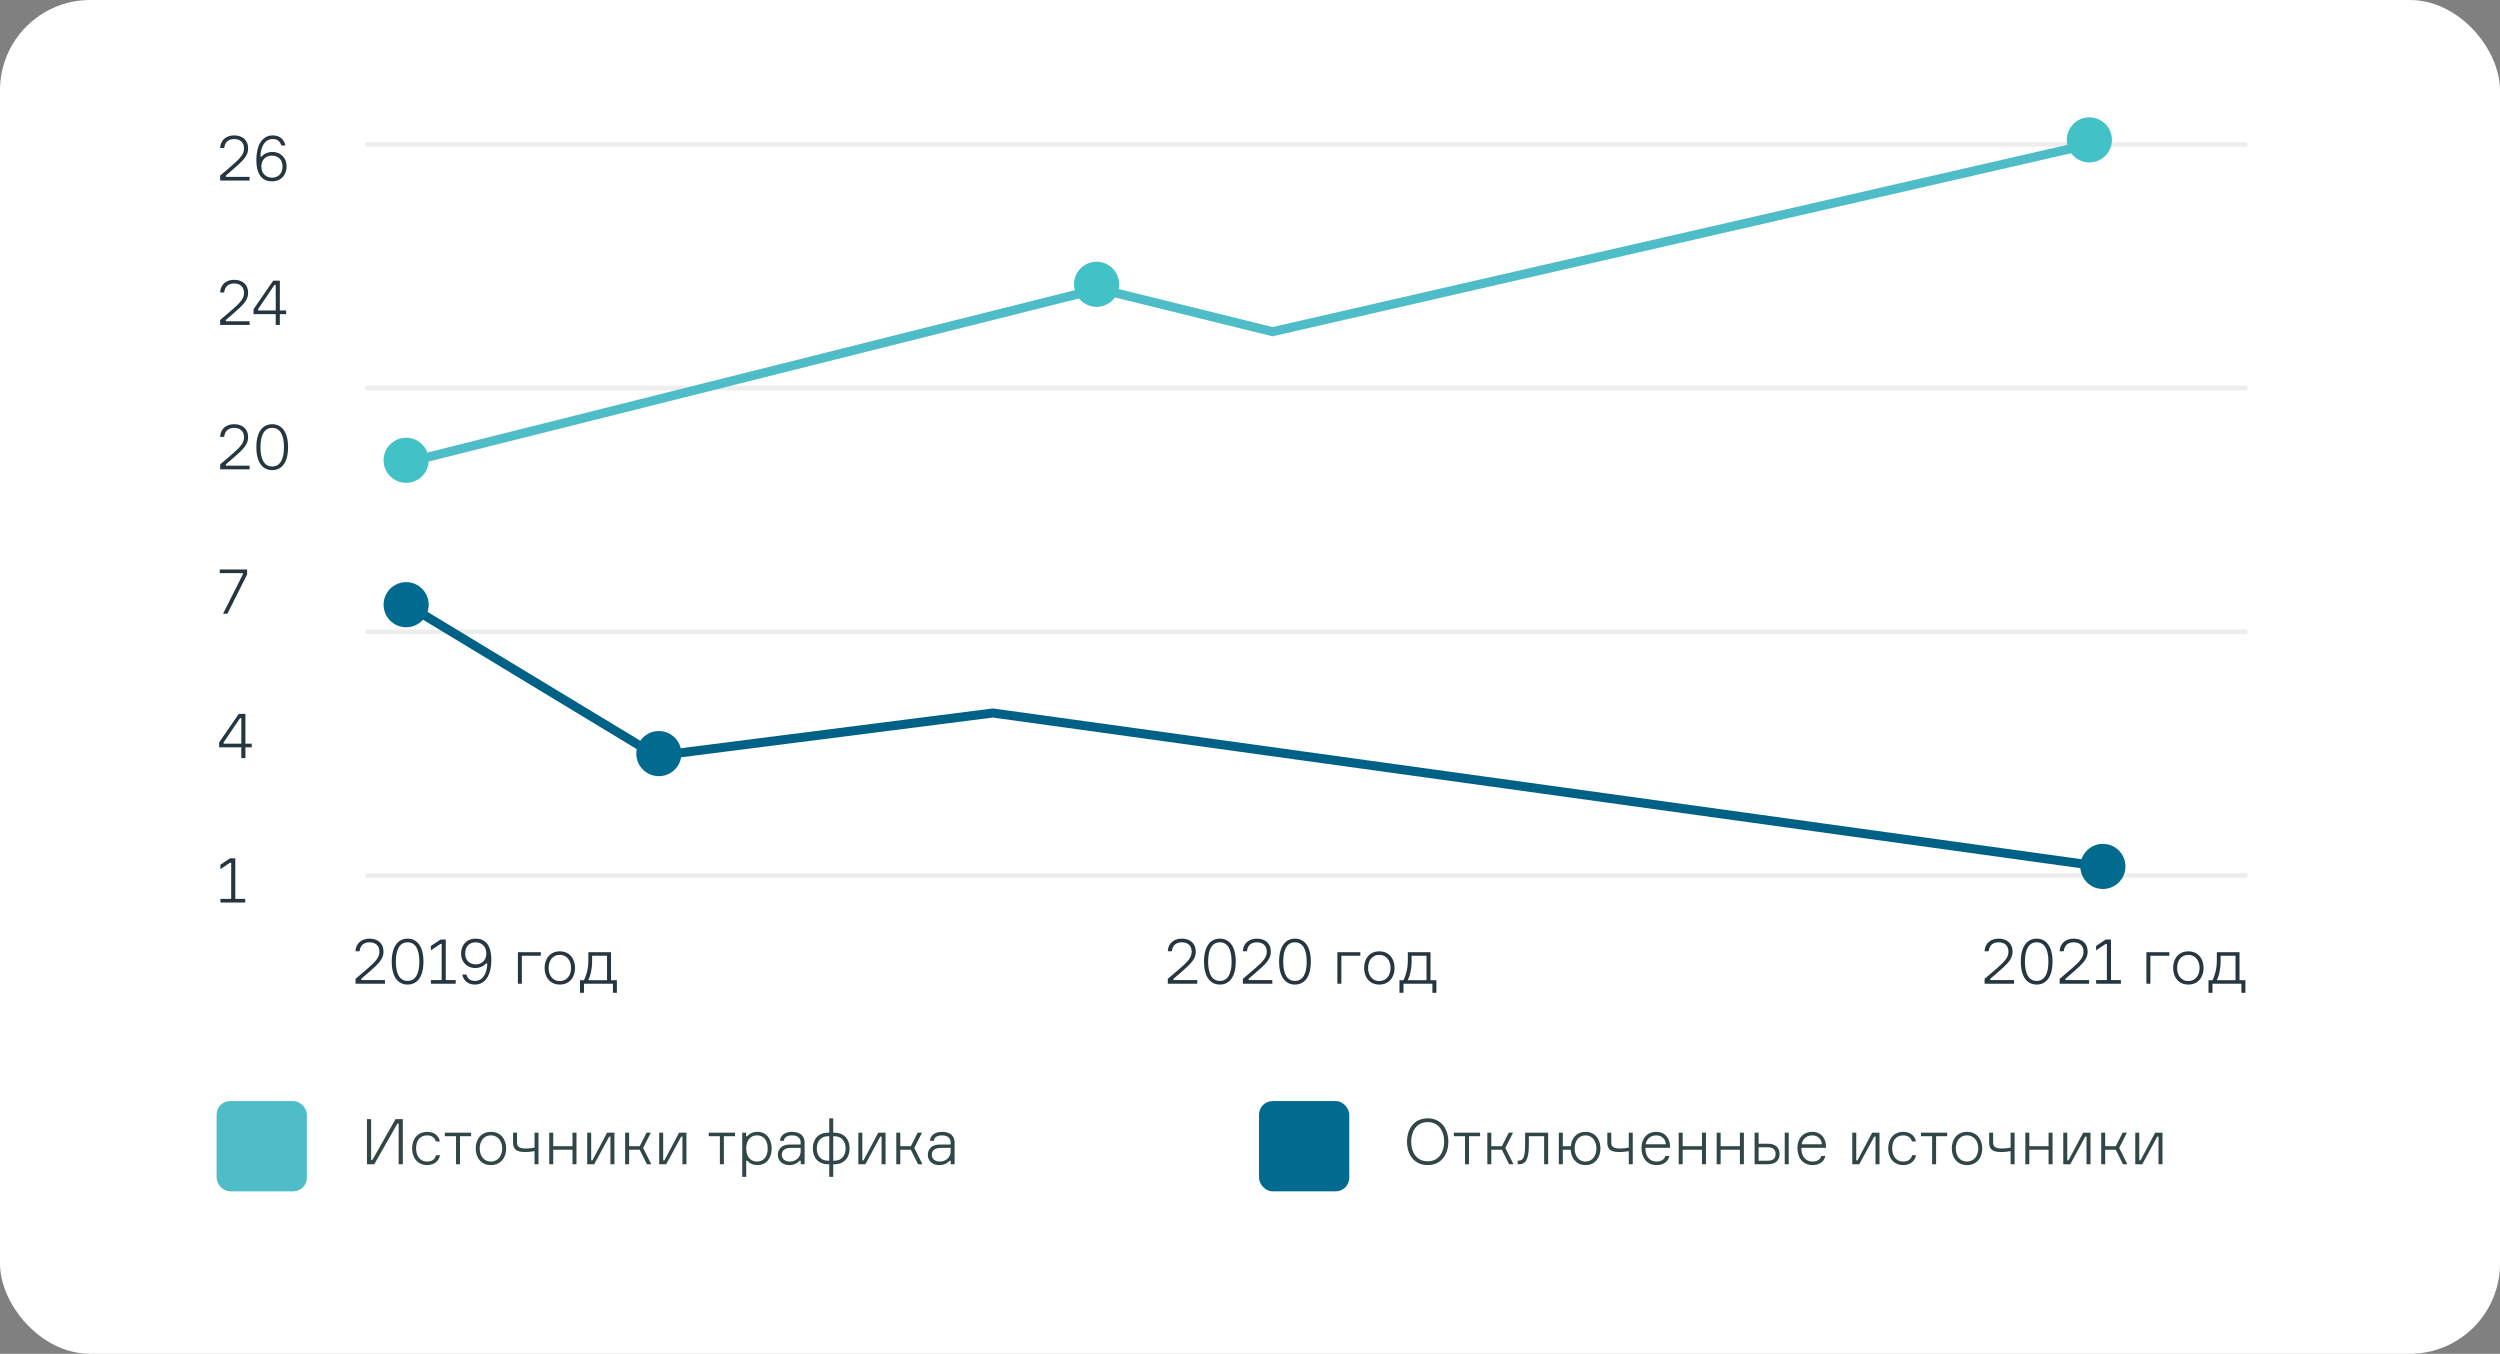
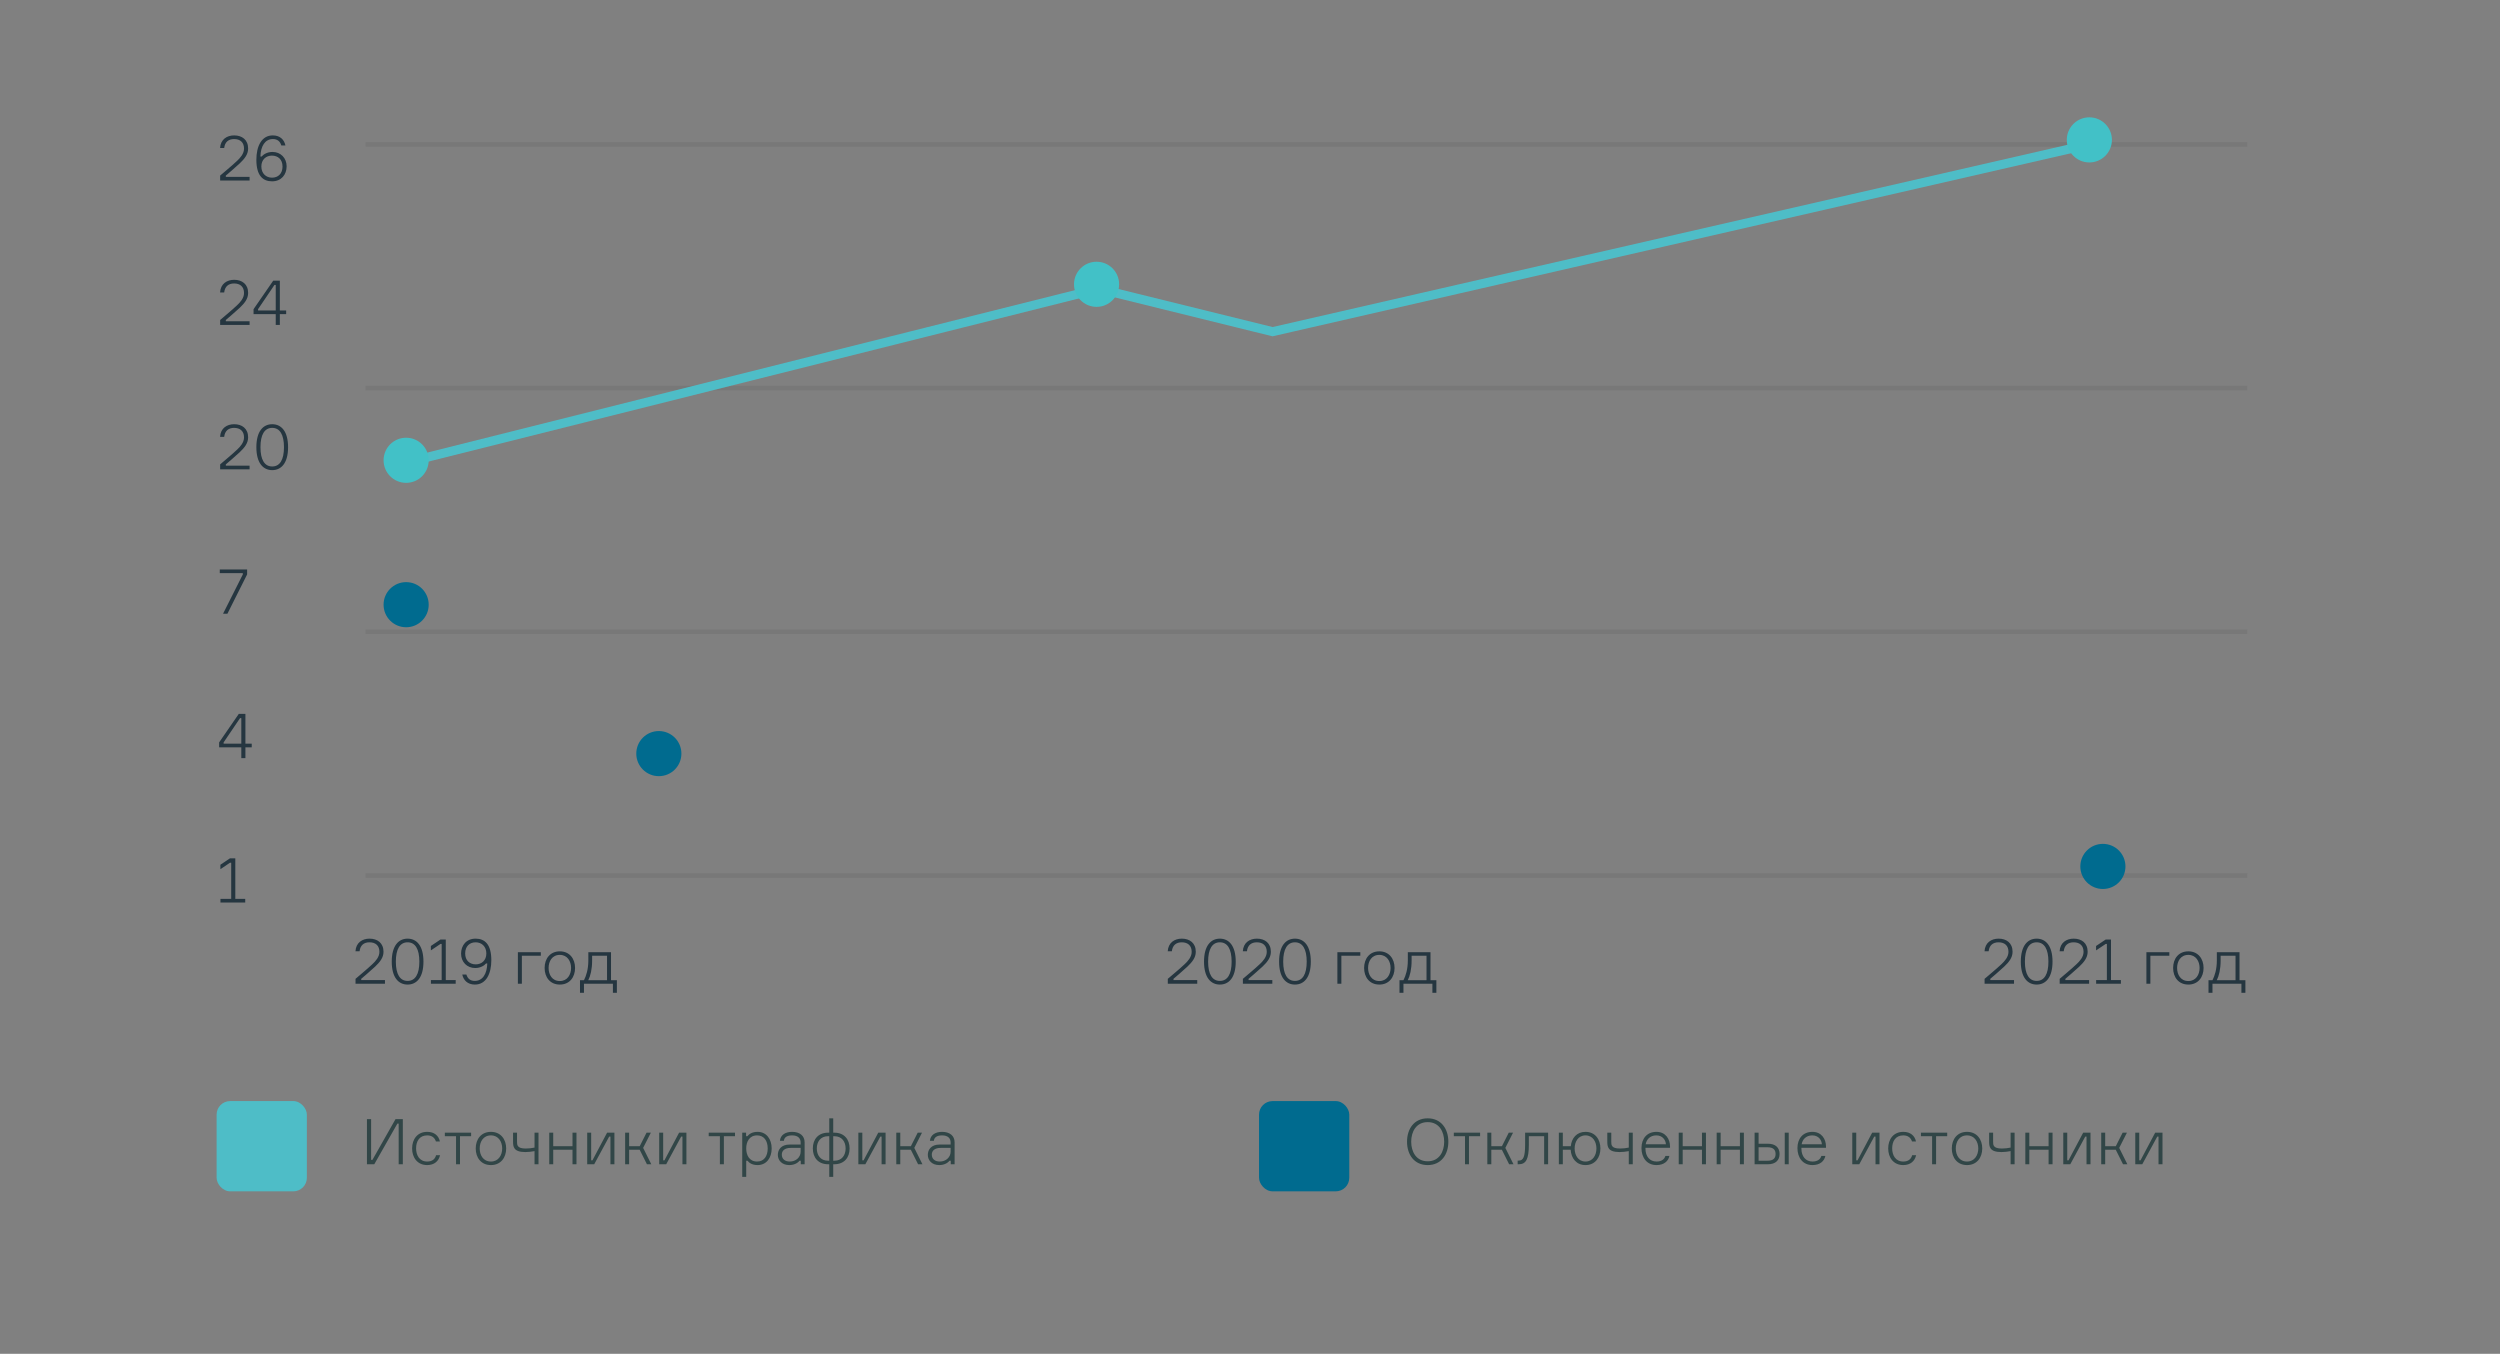
<svg xmlns="http://www.w3.org/2000/svg" width="554" height="300" viewBox="0 0 554 300" fill="none">
  <rect x="0" y="0" width="554" height="300" fill="#808080" stroke="none" />
-   <rect width="554" height="300" rx="20" fill="white" />
  <rect x="48" y="244" width="20" height="20" rx="3" fill="#4EBDC7" />
  <rect x="279" y="244" width="20" height="20" rx="3" fill="#006B8F" />
  <path d="M81.316 248.004V258H82.94L88.064 248.984H88.344V258H89.268V248.004H87.644L82.534 257.02H82.24V248.004H81.316ZM96.63 255.998C96.42 256.838 95.79 257.398 94.67 257.398C92.934 257.398 92.206 255.984 92.206 254.472C92.206 252.946 92.92 251.602 94.67 251.602C95.748 251.602 96.336 252.148 96.602 252.946H97.484C97.218 251.714 96.294 250.818 94.67 250.818C92.5 250.818 91.324 252.442 91.324 254.5C91.324 256.53 92.5 258.182 94.67 258.182C96.252 258.182 97.232 257.286 97.512 255.998H96.63ZM98.576 251.784H101.054V258H101.936V251.784H104.4V251H98.576V251.784ZM108.794 250.818C106.61 250.818 105.42 252.47 105.42 254.5C105.42 256.53 106.61 258.182 108.794 258.182C110.964 258.182 112.168 256.53 112.168 254.5C112.168 252.47 110.964 250.818 108.794 250.818ZM108.794 257.398C107.072 257.398 106.302 255.97 106.302 254.5C106.302 253.03 107.072 251.602 108.794 251.602C110.474 251.602 111.286 253.03 111.286 254.5C111.286 255.97 110.474 257.398 108.794 257.398ZM113.692 251V252.932C113.692 254.108 113.79 255.298 116.422 255.298C117.024 255.298 117.85 255.214 118.452 255.088V258H119.334V251H118.452V254.304C117.878 254.43 117.234 254.514 116.52 254.514C114.56 254.514 114.574 253.716 114.574 252.96V251H113.692ZM127.747 258V251H126.865V253.996H122.595V251H121.713V258H122.595V254.78H126.865V258H127.747ZM131.676 258L134.994 251.868H135.274V258H136.156V251H134.532L131.284 257.132H131.004V251H130.122V258H131.676ZM143.36 258H144.326L142.52 254.374L144.228 251H143.276L141.764 253.996H139.412V251H138.53V258H139.412V254.78H141.75L143.36 258ZM147.631 258L150.949 251.868H151.229V258H152.111V251H150.487L147.239 257.132H146.959V251H146.077V258H147.631ZM157.051 251.784H159.529V258H160.411V251.784H162.875V251H157.051V251.784ZM167.881 258.182C169.841 258.182 171.003 256.586 171.003 254.5C171.003 252.428 169.841 250.818 167.881 250.818C166.719 250.818 166.005 251.294 165.613 251.784H165.333V251H164.479V260.8H165.361V257.216H165.641C166.033 257.72 166.719 258.182 167.881 258.182ZM167.769 251.602C169.295 251.602 170.121 252.778 170.121 254.5C170.121 256.222 169.295 257.398 167.769 257.398C166.047 257.398 165.361 255.984 165.361 254.5C165.361 253.03 166.047 251.602 167.769 251.602ZM177.45 258H178.304V253.142C178.304 251.686 177.226 250.818 175.532 250.818C174.006 250.818 172.942 251.532 172.83 252.806H173.712C173.768 252.064 174.37 251.602 175.532 251.602C176.89 251.602 177.422 252.302 177.422 253.198V253.632H174.986C173.054 253.632 172.368 254.822 172.368 255.928C172.368 257.104 173.25 258.182 174.902 258.182C175.924 258.182 176.736 257.776 177.17 257.216H177.45V258ZM175.028 257.398C173.964 257.398 173.25 256.852 173.25 255.858C173.25 254.962 173.936 254.374 175.224 254.374H177.422V255.2C177.422 256.488 176.33 257.398 175.028 257.398ZM184.645 258H184.883C187.067 258 188.271 256.53 188.271 254.5C188.271 252.47 187.067 251 184.883 251H184.645V247.822H183.763V251H183.511C181.327 251 180.123 252.47 180.123 254.5C180.123 256.53 181.327 258 183.511 258H183.763V260.8H184.645V258ZM181.005 254.5C181.005 253.03 181.803 251.784 183.511 251.784H183.763V257.216H183.511C181.803 257.216 181.005 255.97 181.005 254.5ZM184.645 257.216V251.784H184.883C186.591 251.784 187.389 253.03 187.389 254.5C187.389 255.97 186.591 257.216 184.883 257.216H184.645ZM191.764 258L195.082 251.868H195.362V258H196.244V251H194.62L191.372 257.132H191.092V251H190.21V258H191.764ZM203.448 258H204.414L202.608 254.374L204.316 251H203.364L201.852 253.996H199.5V251H198.618V258H199.5V254.78H201.838L203.448 258ZM210.687 258H211.541V253.142C211.541 251.686 210.463 250.818 208.769 250.818C207.243 250.818 206.179 251.532 206.067 252.806H206.949C207.005 252.064 207.607 251.602 208.769 251.602C210.127 251.602 210.659 252.302 210.659 253.198V253.632H208.223C206.291 253.632 205.605 254.822 205.605 255.928C205.605 257.104 206.487 258.182 208.139 258.182C209.161 258.182 209.973 257.776 210.407 257.216H210.687V258ZM208.265 257.398C207.201 257.398 206.487 256.852 206.487 255.858C206.487 254.962 207.173 254.374 208.461 254.374H210.659V255.2C210.659 256.488 209.567 257.398 208.265 257.398Z" fill="#314647" />
  <path d="M316.376 247.822C313.38 247.822 311.798 250.146 311.798 253.002C311.798 255.858 313.38 258.182 316.376 258.182C319.358 258.182 320.954 255.858 320.954 253.002C320.954 250.146 319.358 247.822 316.376 247.822ZM316.376 257.342C313.8 257.342 312.722 255.186 312.722 253.002C312.722 250.818 313.8 248.662 316.376 248.662C318.952 248.662 320.03 250.818 320.03 253.002C320.03 255.186 318.952 257.342 316.376 257.342ZM322.166 251.784H324.644V258H325.526V251.784H327.99V251H322.166V251.784ZM334.424 258H335.39L333.584 254.374L335.292 251H334.34L332.828 253.996H330.476V251H329.594V258H330.476V254.78H332.814L334.424 258ZM336.315 258H336.553C338.135 258 338.793 256.936 338.793 253.618V251.784H342.181V258H343.063V251H337.967V253.618C337.967 256.404 337.547 257.188 336.553 257.188H336.315V258ZM351.348 250.818C349.402 250.818 348.268 252.204 348.086 253.996H346.322V251H345.44V258H346.322V254.78H348.058C348.17 256.684 349.332 258.182 351.348 258.182C353.476 258.182 354.652 256.53 354.652 254.5C354.652 252.47 353.476 250.818 351.348 250.818ZM351.348 257.398C349.71 257.398 348.94 255.97 348.94 254.5C348.94 253.03 349.71 251.602 351.348 251.602C352.986 251.602 353.77 253.03 353.77 254.5C353.77 255.97 352.986 257.398 351.348 257.398ZM356.177 251V252.932C356.177 254.108 356.275 255.298 358.907 255.298C359.509 255.298 360.335 255.214 360.937 255.088V258H361.819V251H360.937V254.304C360.363 254.43 359.719 254.514 359.005 254.514C357.045 254.514 357.059 253.716 357.059 252.96V251H356.177ZM370.078 254.066C370.078 252.414 369.098 250.818 367.068 250.818C364.982 250.818 363.75 252.288 363.75 254.416C363.75 256.502 364.912 258.182 367.082 258.182C368.776 258.182 369.714 257.272 369.938 256.152H369.056C368.832 256.922 368.16 257.398 367.082 257.398C365.598 257.398 364.632 256.278 364.632 254.542V254.346H370.078V254.066ZM367.04 251.602C368.384 251.602 369.098 252.568 369.168 253.562H364.688C364.842 252.568 365.612 251.602 367.04 251.602ZM378.038 258V251H377.156V253.996H372.886V251H372.004V258H372.886V254.78H377.156V258H378.038ZM386.447 258V251H385.565V253.996H381.295V251H380.413V258H381.295V254.78H385.565V258H386.447ZM389.703 251H388.821V258H391.775C393.441 258 394.351 257.132 394.351 255.718C394.351 254.304 393.441 253.45 391.775 253.45H389.703V251ZM389.703 257.216V254.234H391.663C393.007 254.234 393.469 254.822 393.469 255.732C393.469 256.628 393.007 257.216 391.663 257.216H389.703ZM396.381 251H395.499V258H396.381V251ZM404.64 254.066C404.64 252.414 403.66 250.818 401.63 250.818C399.544 250.818 398.312 252.288 398.312 254.416C398.312 256.502 399.474 258.182 401.644 258.182C403.338 258.182 404.276 257.272 404.5 256.152H403.618C403.394 256.922 402.722 257.398 401.644 257.398C400.16 257.398 399.194 256.278 399.194 254.542V254.346H404.64V254.066ZM401.602 251.602C402.946 251.602 403.66 252.568 403.73 253.562H399.25C399.404 252.568 400.174 251.602 401.602 251.602ZM412.017 258L415.335 251.868H415.615V258H416.497V251H414.873L411.625 257.132H411.345V251H410.463V258H412.017ZM423.73 255.998C423.52 256.838 422.89 257.398 421.77 257.398C420.034 257.398 419.306 255.984 419.306 254.472C419.306 252.946 420.02 251.602 421.77 251.602C422.848 251.602 423.436 252.148 423.702 252.946H424.584C424.318 251.714 423.394 250.818 421.77 250.818C419.6 250.818 418.424 252.442 418.424 254.5C418.424 256.53 419.6 258.182 421.77 258.182C423.352 258.182 424.332 257.286 424.612 255.998H423.73ZM425.676 251.784H428.154V258H429.036V251.784H431.5V251H425.676V251.784ZM435.893 250.818C433.709 250.818 432.519 252.47 432.519 254.5C432.519 256.53 433.709 258.182 435.893 258.182C438.063 258.182 439.267 256.53 439.267 254.5C439.267 252.47 438.063 250.818 435.893 250.818ZM435.893 257.398C434.171 257.398 433.401 255.97 433.401 254.5C433.401 253.03 434.171 251.602 435.893 251.602C437.573 251.602 438.385 253.03 438.385 254.5C438.385 255.97 437.573 257.398 435.893 257.398ZM440.792 251V252.932C440.792 254.108 440.89 255.298 443.522 255.298C444.124 255.298 444.95 255.214 445.552 255.088V258H446.434V251H445.552V254.304C444.978 254.43 444.334 254.514 443.62 254.514C441.66 254.514 441.674 253.716 441.674 252.96V251H440.792ZM454.847 258V251H453.965V253.996H449.695V251H448.813V258H449.695V254.78H453.965V258H454.847ZM458.775 258L462.093 251.868H462.373V258H463.255V251H461.631L458.383 257.132H458.103V251H457.221V258H458.775ZM470.459 258H471.425L469.619 254.374L471.327 251H470.375L468.863 253.996H466.511V251H465.629V258H466.511V254.78H468.849L470.459 258ZM474.73 258L478.048 251.868H478.328V258H479.21V251H477.586L474.338 257.132H474.058V251H473.176V258H474.73Z" fill="#314647" />
  <path opacity="0.08" d="M498 140C497.635 140 219.848 140 81 140" stroke="#1A1A1A" />
  <path opacity="0.08" d="M498 194C497.635 194 219.848 194 81 194" stroke="#1A1A1A" />
  <path opacity="0.08" d="M498 86C497.635 86 219.848 86 81 86" stroke="#1A1A1A" />
  <path opacity="0.08" d="M498 32C497.635 32 219.848 32 81 32" stroke="#1A1A1A" />
  <path d="M85.308 217.188H80.044V216.908L81.318 215.816C82.004 215.214 82.746 214.556 83.124 214.206C84.132 213.24 84.986 212.26 84.986 210.916C84.986 208.97 83.642 208.004 81.892 208.004C80.296 208.004 78.882 208.872 78.77 210.804H79.68C79.834 209.46 80.646 208.816 81.878 208.816C83.222 208.816 84.076 209.544 84.076 210.93C84.076 212.092 83.194 213.016 82.564 213.618C82.046 214.136 81.094 214.934 80.282 215.634L78.784 216.908V218H85.308V217.188ZM90.324 208.004C88.308 208.004 86.81 209.586 86.81 213.1C86.81 216.614 88.308 218.182 90.324 218.182C92.34 218.182 93.838 216.614 93.838 213.1C93.838 209.586 92.34 208.004 90.324 208.004ZM90.324 217.37C88.63 217.37 87.72 215.886 87.72 213.1C87.72 210.314 88.63 208.816 90.324 208.816C92.018 208.816 92.928 210.314 92.928 213.1C92.928 215.886 92.018 217.37 90.324 217.37ZM95.493 218H100.981V217.188H98.783V208.2H97.607L95.479 209.628V210.608L97.607 209.18H97.873V217.188H95.493V218ZM105.295 214.514C106.513 214.514 107.339 213.94 107.703 213.506H107.983C107.913 215.802 106.961 217.37 105.225 217.37C104.203 217.37 103.629 216.866 103.349 215.956H102.439C102.705 217.23 103.629 218.182 105.239 218.182C107.745 218.182 108.879 215.746 108.879 212.778C108.879 209.264 107.437 208.004 105.393 208.004C103.363 208.004 102.173 209.474 102.173 211.336C102.173 213.184 103.503 214.514 105.295 214.514ZM105.407 208.816C106.723 208.816 107.773 209.726 107.773 211.294C107.773 212.82 106.737 213.702 105.435 213.702C104.105 213.702 103.083 212.876 103.083 211.28C103.083 209.684 104.077 208.816 105.407 208.816ZM114.764 218H115.646V211.784H119.846V211H114.764V218ZM124.061 210.818C121.877 210.818 120.687 212.47 120.687 214.5C120.687 216.53 121.877 218.182 124.061 218.182C126.231 218.182 127.435 216.53 127.435 214.5C127.435 212.47 126.231 210.818 124.061 210.818ZM124.061 217.398C122.339 217.398 121.569 215.97 121.569 214.5C121.569 213.03 122.339 211.602 124.061 211.602C125.741 211.602 126.553 213.03 126.553 214.5C126.553 215.97 125.741 217.398 124.061 217.398ZM135.4 217.216V211H130.374V212.876C130.374 214.78 129.898 216.264 129.408 217.216H128.526V220.002H129.408V218H135.82V220.002H136.702V217.216H135.4ZM134.518 217.216H130.36C130.85 216.264 131.214 214.78 131.214 212.876V211.784H134.518V217.216Z" fill="#253640" />
  <path d="M265.308 217.188H260.044V216.908L261.318 215.816C262.004 215.214 262.746 214.556 263.124 214.206C264.132 213.24 264.986 212.26 264.986 210.916C264.986 208.97 263.642 208.004 261.892 208.004C260.296 208.004 258.882 208.872 258.77 210.804H259.68C259.834 209.46 260.646 208.816 261.878 208.816C263.222 208.816 264.076 209.544 264.076 210.93C264.076 212.092 263.194 213.016 262.564 213.618C262.046 214.136 261.094 214.934 260.282 215.634L258.784 216.908V218H265.308V217.188ZM270.324 208.004C268.308 208.004 266.81 209.586 266.81 213.1C266.81 216.614 268.308 218.182 270.324 218.182C272.34 218.182 273.838 216.614 273.838 213.1C273.838 209.586 272.34 208.004 270.324 208.004ZM270.324 217.37C268.63 217.37 267.72 215.886 267.72 213.1C267.72 210.314 268.63 208.816 270.324 208.816C272.018 208.816 272.928 210.314 272.928 213.1C272.928 215.886 272.018 217.37 270.324 217.37ZM281.947 217.188H276.683V216.908L277.957 215.816C278.643 215.214 279.385 214.556 279.763 214.206C280.771 213.24 281.625 212.26 281.625 210.916C281.625 208.97 280.281 208.004 278.531 208.004C276.935 208.004 275.521 208.872 275.409 210.804H276.319C276.473 209.46 277.285 208.816 278.517 208.816C279.861 208.816 280.715 209.544 280.715 210.93C280.715 212.092 279.833 213.016 279.203 213.618C278.685 214.136 277.733 214.934 276.921 215.634L275.423 216.908V218H281.947V217.188ZM286.962 208.004C284.946 208.004 283.448 209.586 283.448 213.1C283.448 216.614 284.946 218.182 286.962 218.182C288.978 218.182 290.476 216.614 290.476 213.1C290.476 209.586 288.978 208.004 286.962 208.004ZM286.962 217.37C285.268 217.37 284.358 215.886 284.358 213.1C284.358 210.314 285.268 208.816 286.962 208.816C288.656 208.816 289.566 210.314 289.566 213.1C289.566 215.886 288.656 217.37 286.962 217.37ZM296.364 218H297.246V211.784H301.446V211H296.364V218ZM305.661 210.818C303.477 210.818 302.287 212.47 302.287 214.5C302.287 216.53 303.477 218.182 305.661 218.182C307.831 218.182 309.035 216.53 309.035 214.5C309.035 212.47 307.831 210.818 305.661 210.818ZM305.661 217.398C303.939 217.398 303.169 215.97 303.169 214.5C303.169 213.03 303.939 211.602 305.661 211.602C307.341 211.602 308.153 213.03 308.153 214.5C308.153 215.97 307.341 217.398 305.661 217.398ZM316.999 217.216V211H311.973V212.876C311.973 214.78 311.497 216.264 311.007 217.216H310.125V220.002H311.007V218H317.419V220.002H318.301V217.216H316.999ZM316.117 217.216H311.959C312.449 216.264 312.813 214.78 312.813 212.876V211.784H316.117V217.216Z" fill="#253640" />
  <path d="M446.308 217.188H441.044V216.908L442.318 215.816C443.004 215.214 443.746 214.556 444.124 214.206C445.132 213.24 445.986 212.26 445.986 210.916C445.986 208.97 444.642 208.004 442.892 208.004C441.296 208.004 439.882 208.872 439.77 210.804H440.68C440.834 209.46 441.646 208.816 442.878 208.816C444.222 208.816 445.076 209.544 445.076 210.93C445.076 212.092 444.194 213.016 443.564 213.618C443.046 214.136 442.094 214.934 441.282 215.634L439.784 216.908V218H446.308V217.188ZM451.324 208.004C449.308 208.004 447.81 209.586 447.81 213.1C447.81 216.614 449.308 218.182 451.324 218.182C453.34 218.182 454.838 216.614 454.838 213.1C454.838 209.586 453.34 208.004 451.324 208.004ZM451.324 217.37C449.63 217.37 448.72 215.886 448.72 213.1C448.72 210.314 449.63 208.816 451.324 208.816C453.018 208.816 453.928 210.314 453.928 213.1C453.928 215.886 453.018 217.37 451.324 217.37ZM462.947 217.188H457.683V216.908L458.957 215.816C459.643 215.214 460.385 214.556 460.763 214.206C461.771 213.24 462.625 212.26 462.625 210.916C462.625 208.97 461.281 208.004 459.531 208.004C457.935 208.004 456.521 208.872 456.409 210.804H457.319C457.473 209.46 458.285 208.816 459.517 208.816C460.861 208.816 461.715 209.544 461.715 210.93C461.715 212.092 460.833 213.016 460.203 213.618C459.685 214.136 458.733 214.934 457.921 215.634L456.423 216.908V218H462.947V217.188ZM464.504 218H469.992V217.188H467.794V208.2H466.618L464.49 209.628V210.608L466.618 209.18H466.884V217.188H464.504V218ZM475.641 218H476.523V211.784H480.723V211H475.641V218ZM484.938 210.818C482.754 210.818 481.564 212.47 481.564 214.5C481.564 216.53 482.754 218.182 484.938 218.182C487.108 218.182 488.312 216.53 488.312 214.5C488.312 212.47 487.108 210.818 484.938 210.818ZM484.938 217.398C483.216 217.398 482.446 215.97 482.446 214.5C482.446 213.03 483.216 211.602 484.938 211.602C486.618 211.602 487.43 213.03 487.43 214.5C487.43 215.97 486.618 217.398 484.938 217.398ZM496.277 217.216V211H491.251V212.876C491.251 214.78 490.775 216.264 490.285 217.216H489.403V220.002H490.285V218H496.697V220.002H497.579V217.216H496.277ZM495.395 217.216H491.237C491.727 216.264 492.091 214.78 492.091 212.876V211.784H495.395V217.216Z" fill="#253640" />
  <path d="M55.308 39.188H50.044V38.908L51.318 37.816C52.004 37.214 52.746 36.556 53.124 36.206C54.132 35.24 54.986 34.26 54.986 32.916C54.986 30.97 53.642 30.004 51.892 30.004C50.296 30.004 48.882 30.872 48.77 32.804H49.68C49.834 31.46 50.646 30.816 51.878 30.816C53.222 30.816 54.076 31.544 54.076 32.93C54.076 34.092 53.194 35.016 52.564 35.618C52.046 36.136 51.094 36.934 50.282 37.634L48.784 38.908V40H55.308V39.188ZM60.394 33.672C59.176 33.672 58.35 34.246 57.986 34.68H57.706C57.776 32.384 58.728 30.816 60.464 30.816C61.486 30.816 62.06 31.32 62.34 32.23H63.25C62.984 30.956 62.06 30.004 60.45 30.004C57.944 30.004 56.81 32.44 56.81 35.408C56.81 38.922 58.252 40.182 60.296 40.182C62.326 40.182 63.516 38.712 63.516 36.85C63.516 35.002 62.186 33.672 60.394 33.672ZM60.282 39.37C58.966 39.37 57.916 38.46 57.916 36.892C57.916 35.366 58.952 34.484 60.254 34.484C61.584 34.484 62.606 35.31 62.606 36.906C62.606 38.502 61.612 39.37 60.282 39.37Z" fill="#253640" />
  <path d="M55.308 71.188H50.044V70.908L51.318 69.816C52.004 69.214 52.746 68.556 53.124 68.206C54.132 67.24 54.986 66.26 54.986 64.916C54.986 62.97 53.642 62.004 51.892 62.004C50.296 62.004 48.882 62.872 48.77 64.804H49.68C49.834 63.46 50.646 62.816 51.878 62.816C53.222 62.816 54.076 63.544 54.076 64.93C54.076 66.092 53.194 67.016 52.564 67.618C52.046 68.136 51.094 68.934 50.282 69.634L48.784 70.908V72H55.308V71.188ZM62.013 68.794V62.2H60.543L56.189 68.514V69.606H61.103V72H62.013V69.606H63.413V68.794H62.013ZM57.183 68.794V68.514L60.823 63.138H61.103V68.794H57.183Z" fill="#253640" />
  <path d="M55.308 103.188H50.044V102.908L51.318 101.816C52.004 101.214 52.746 100.556 53.124 100.206C54.132 99.24 54.986 98.26 54.986 96.916C54.986 94.97 53.642 94.004 51.892 94.004C50.296 94.004 48.882 94.872 48.77 96.804H49.68C49.834 95.46 50.646 94.816 51.878 94.816C53.222 94.816 54.076 95.544 54.076 96.93C54.076 98.092 53.194 99.016 52.564 99.618C52.046 100.136 51.094 100.934 50.282 101.634L48.784 102.908V104H55.308V103.188ZM60.324 94.004C58.308 94.004 56.81 95.586 56.81 99.1C56.81 102.614 58.308 104.182 60.324 104.182C62.34 104.182 63.838 102.614 63.838 99.1C63.838 95.586 62.34 94.004 60.324 94.004ZM60.324 103.37C58.63 103.37 57.72 101.886 57.72 99.1C57.72 96.314 58.63 94.816 60.324 94.816C62.018 94.816 62.928 96.314 62.928 99.1C62.928 101.886 62.018 103.37 60.324 103.37Z" fill="#253640" />
  <path d="M54.762 127.292V126.2H48.7V127.012H53.81V127.292L49.428 136H50.394L54.762 127.292Z" fill="#253640" />
  <path d="M54.384 164.794V158.2H52.914L48.56 164.514V165.606H53.474V168H54.384V165.606H55.784V164.794H54.384ZM49.554 164.794V164.514L53.194 159.138H53.474V164.794H49.554Z" fill="#253640" />
  <path d="M48.854 200H54.342V199.188H52.144V190.2H50.968L48.84 191.628V192.608L50.968 191.18H51.234V199.188H48.854V200Z" fill="#253640" />
-   <path d="M91 134.5L145.5 167.5L220 158L465.5 192" stroke="#006187" stroke-width="2" />
  <circle r="5" transform="matrix(1 0 0 -1 90 134)" fill="#006B8F" />
  <circle r="5" transform="matrix(1 0 0 -1 146 167)" fill="#006B8F" />
  <circle r="5" transform="matrix(1 0 0 -1 466 192)" fill="#006B8F" />
  <path d="M88 103L243.5 64L282 73.5L463 32" stroke="#4EBDC7" stroke-width="2" />
  <circle cx="90" cy="102" r="5" fill="#42C1C7" />
  <circle cx="243" cy="63" r="5" fill="#42C1C7" />
  <circle cx="463" cy="31" r="5" fill="#42C1C7" />
</svg>